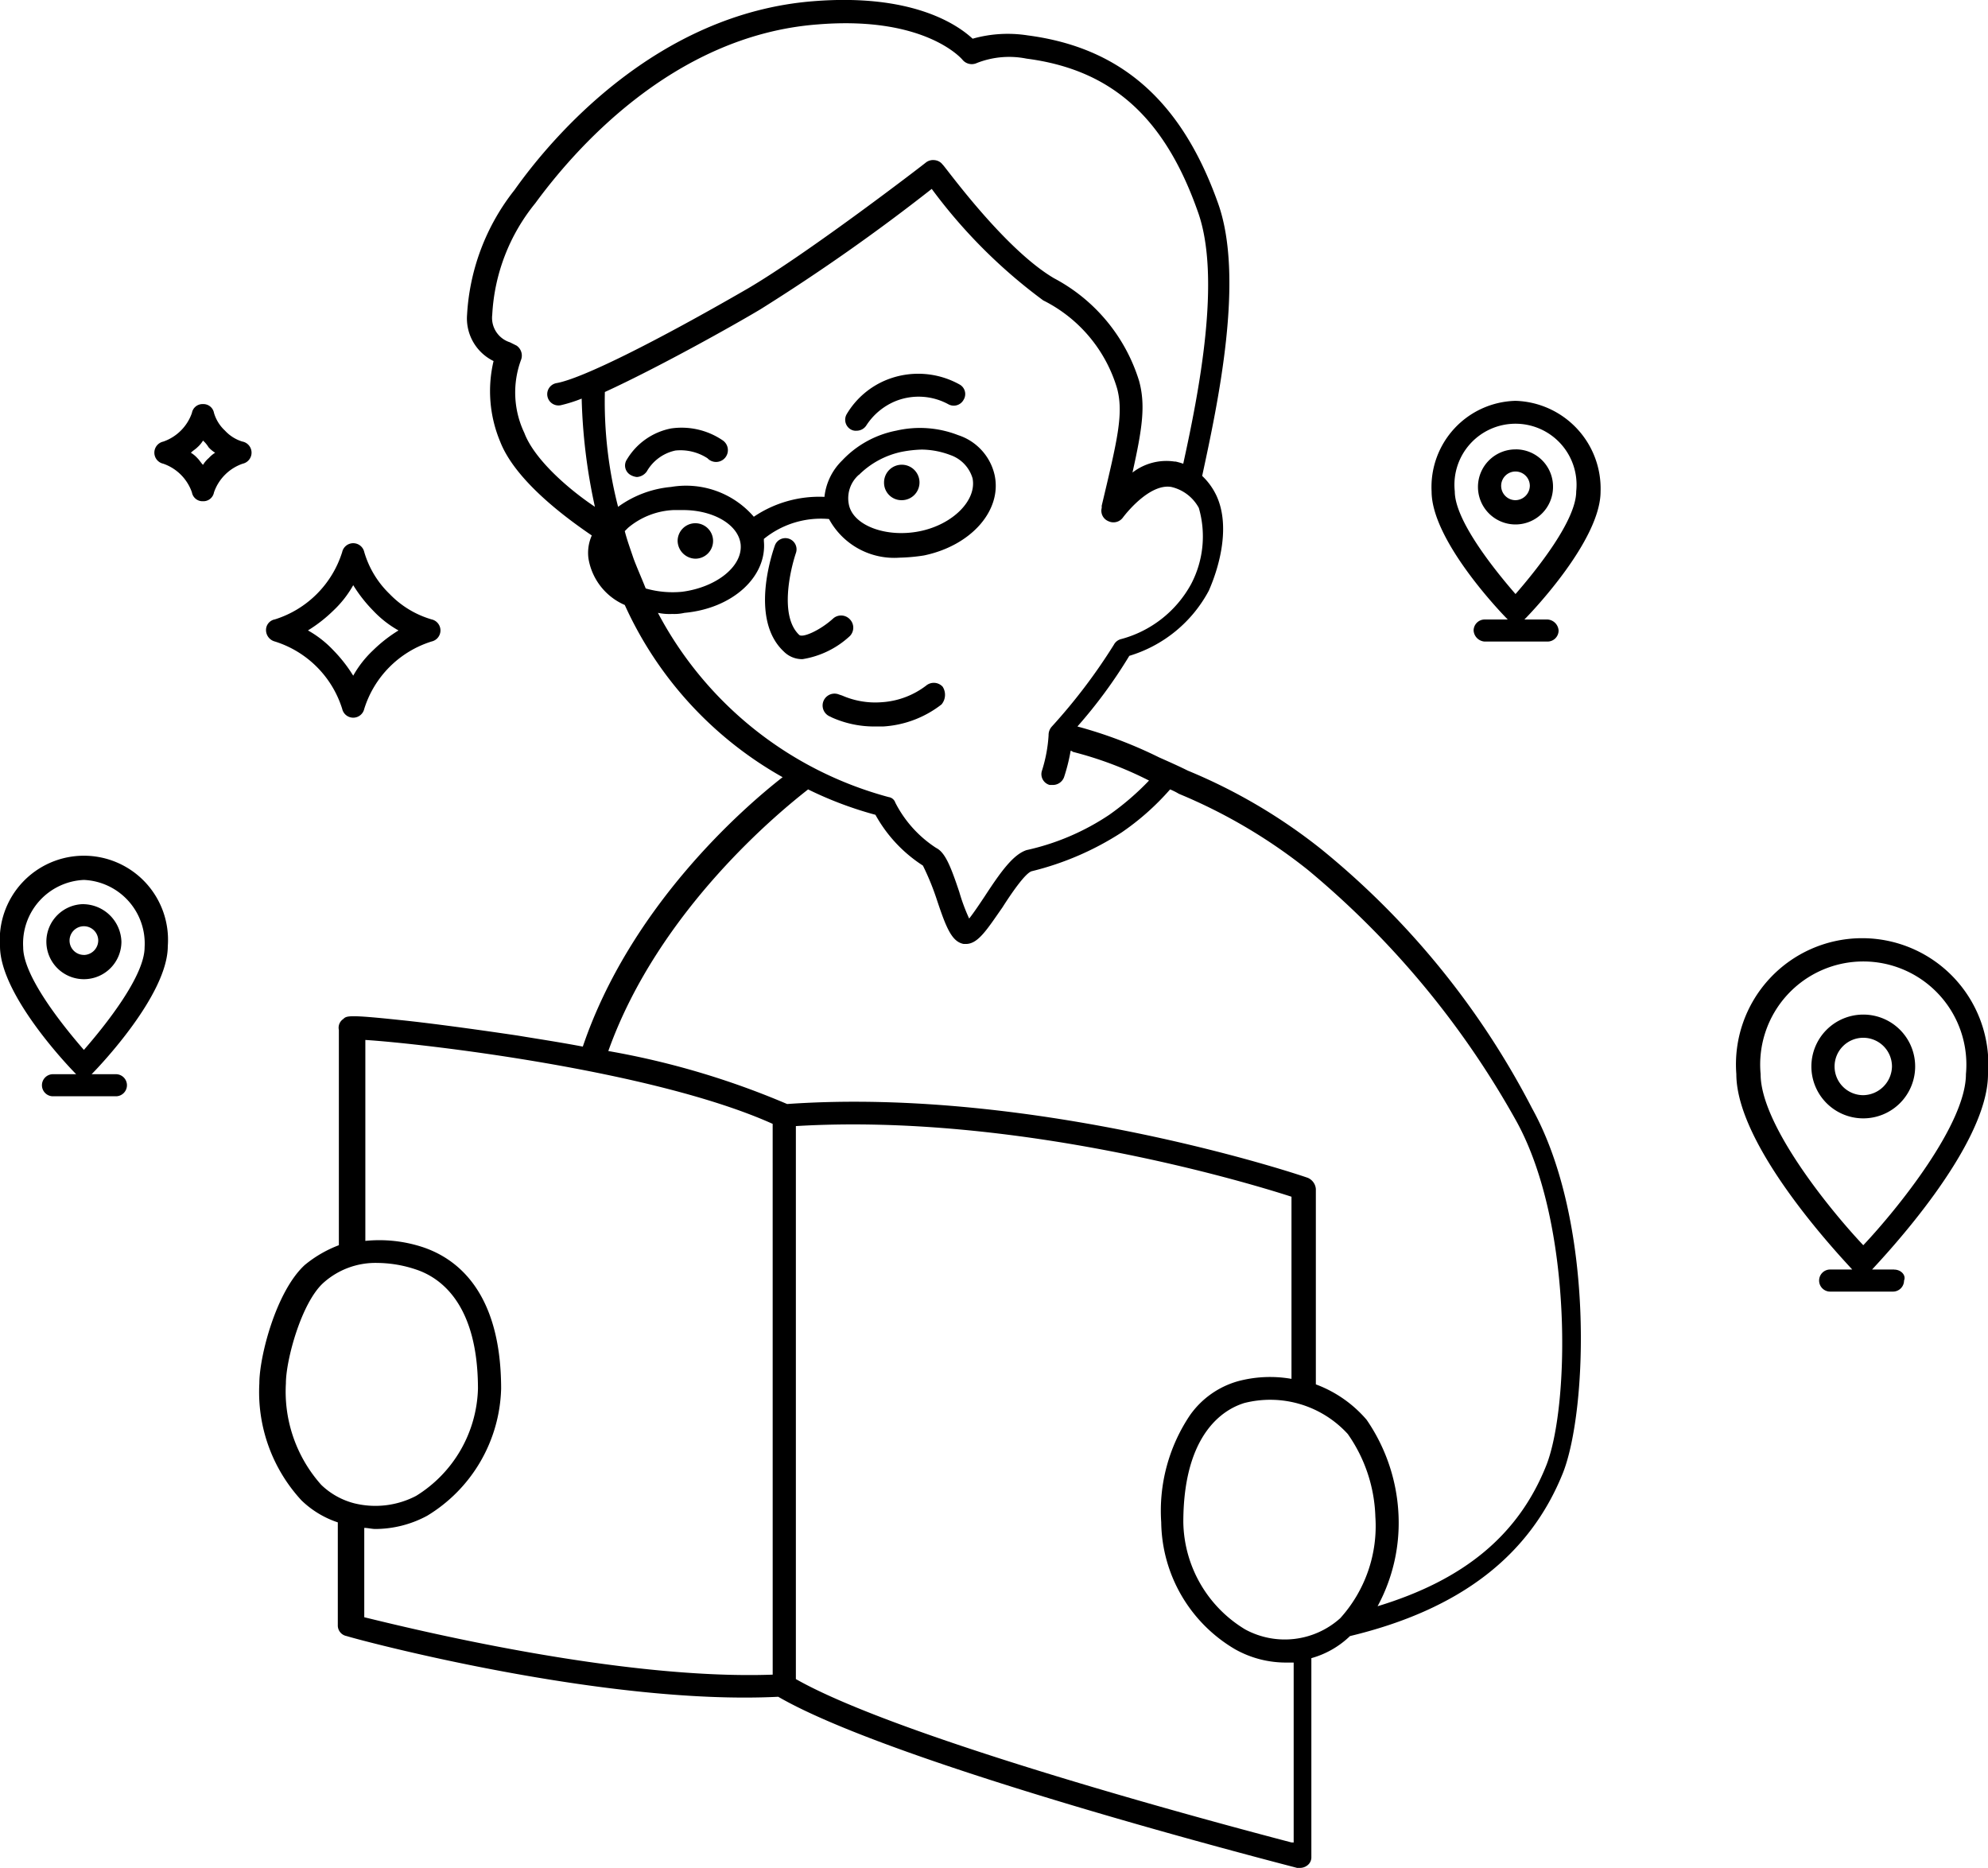
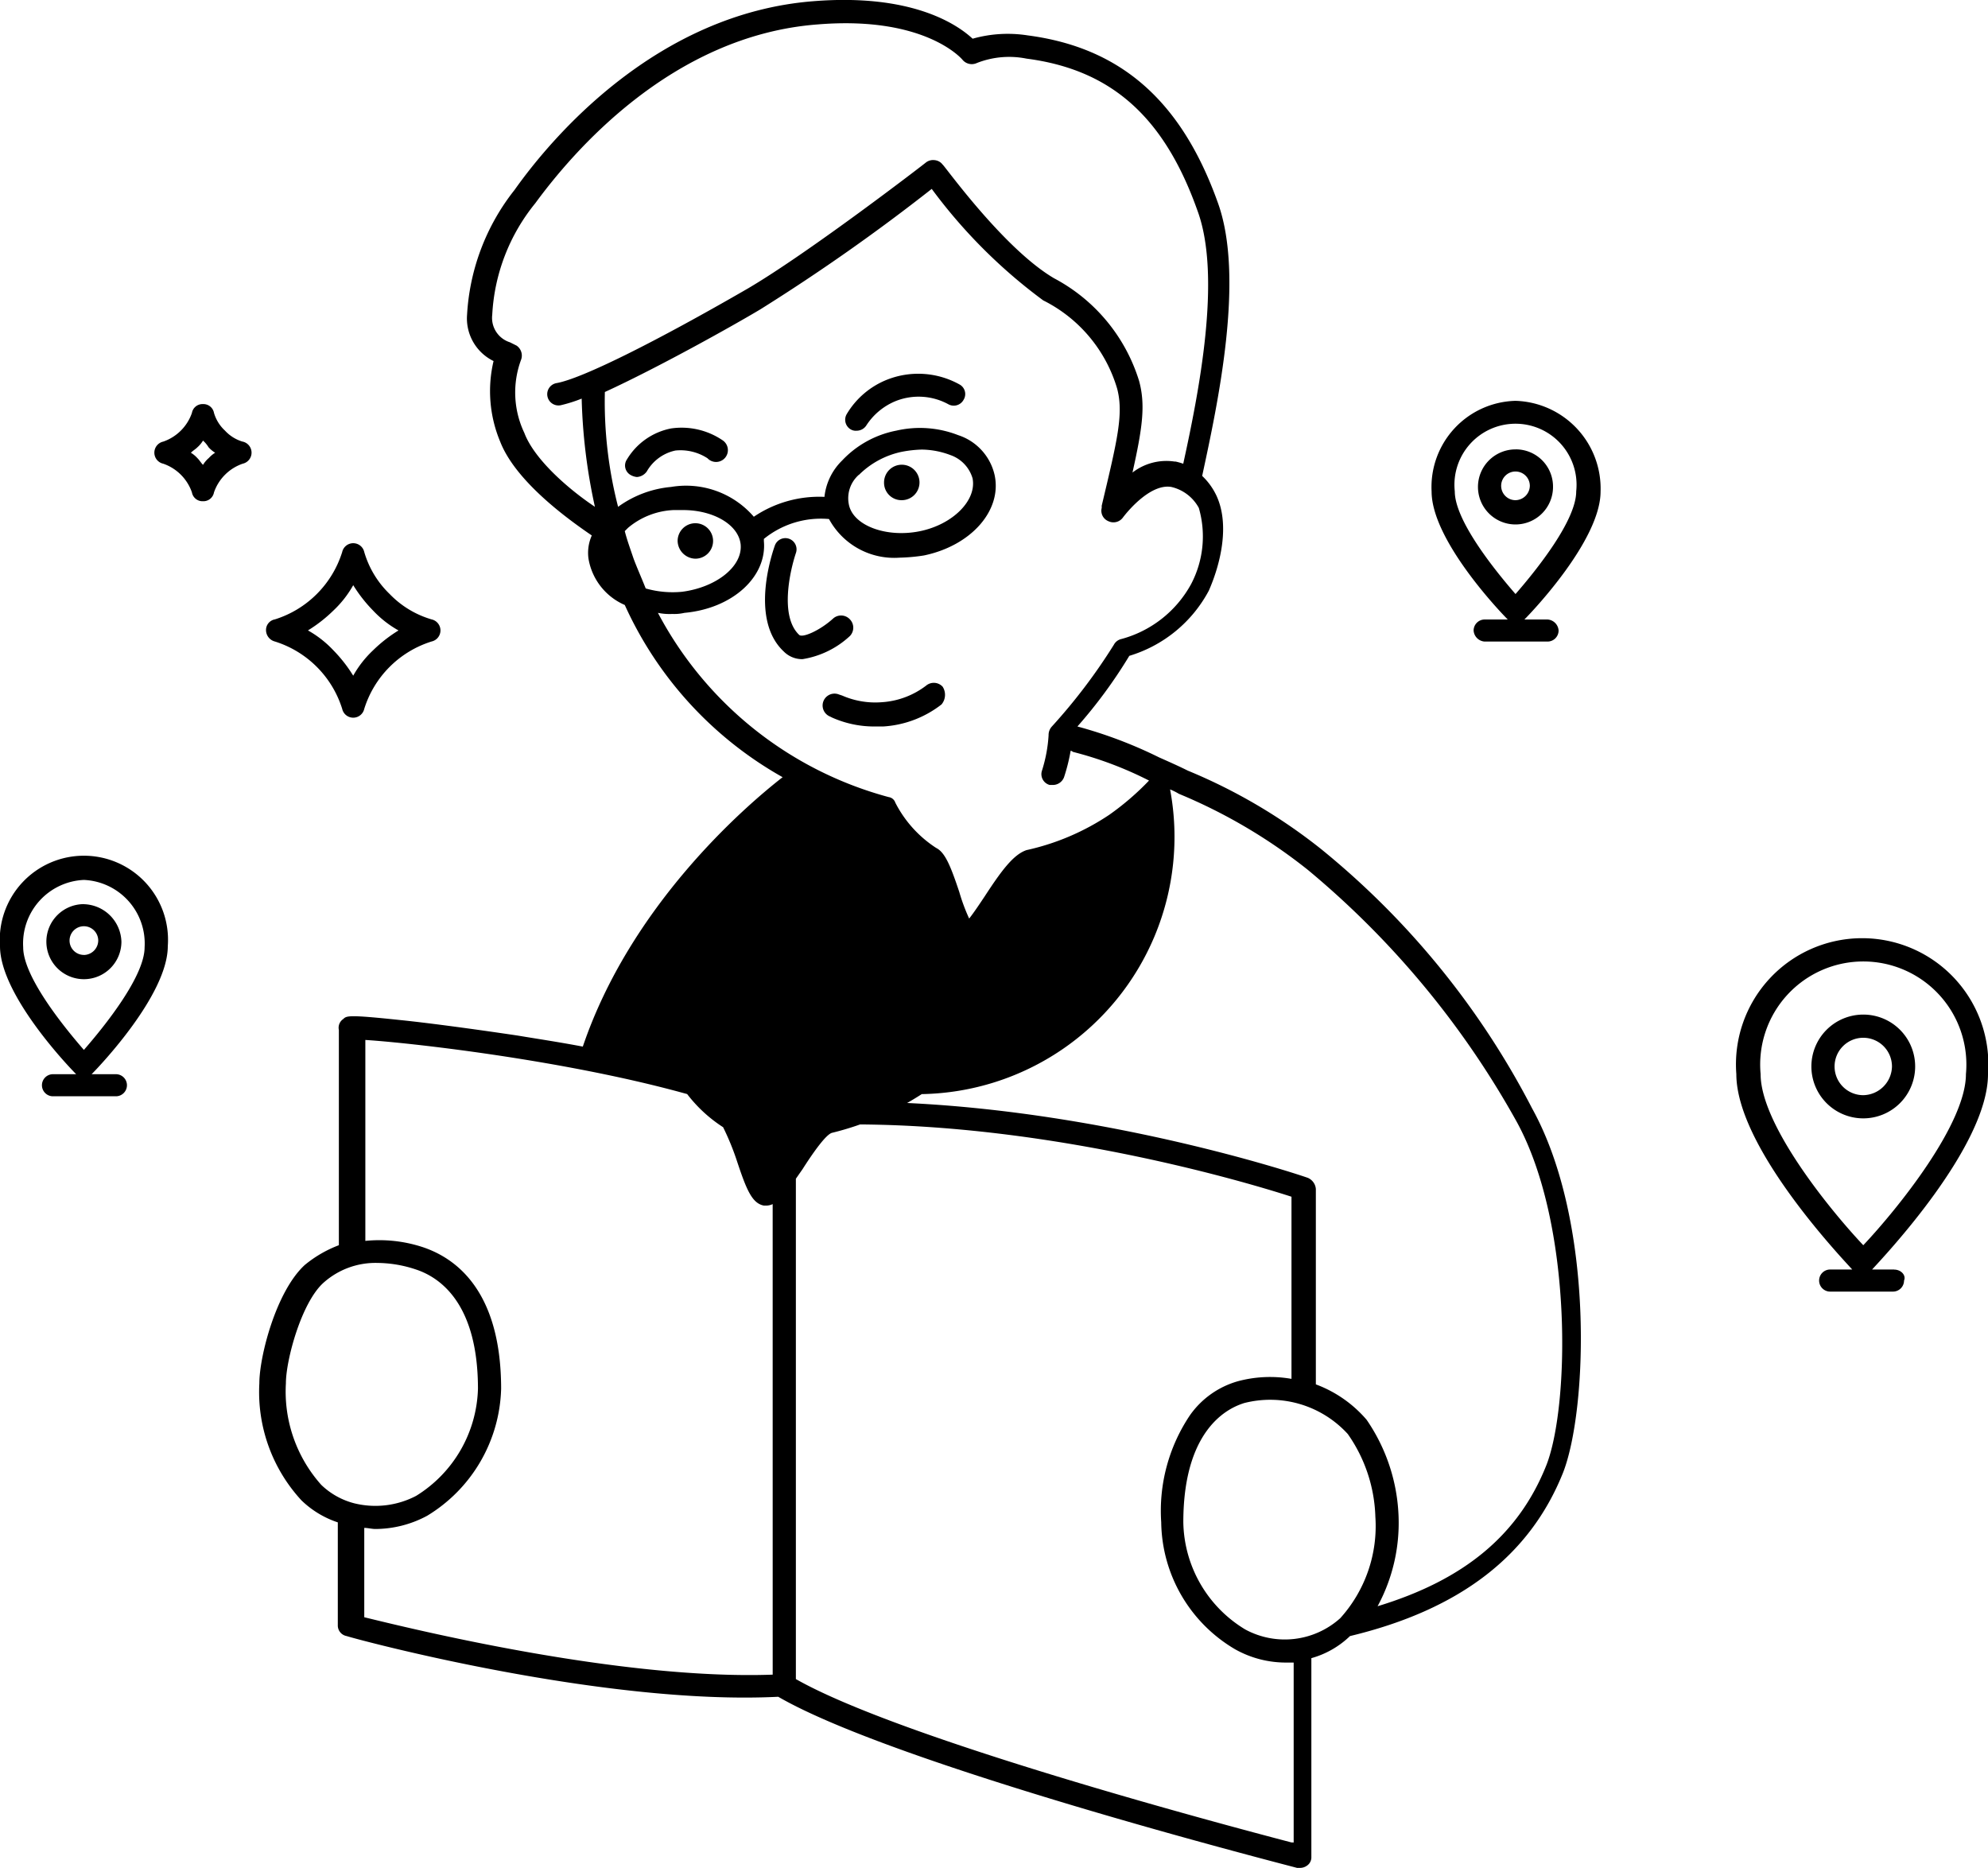
<svg xmlns="http://www.w3.org/2000/svg" width="100.922" height="94.82" viewBox="0 0 100.922 94.82">
-   <path id="Path_38232" data-name="Path 38232" d="M64.848,58.532a.609.609,0,0,0-.841-.056c-.672.616-1.569,1.009-1.737.841-1.009-.953-.448-3.306-.168-4.147a.567.567,0,1,0-1.065-.392c-.056.168-1.345,3.7.448,5.38a1.312,1.312,0,0,0,.953.392,4.591,4.591,0,0,0,2.41-1.177A.609.609,0,0,0,64.848,58.532Zm4.707,3.418a.609.609,0,0,0-.841-.056,4.132,4.132,0,0,1-2.241.841,4.2,4.2,0,0,1-2.017-.336l-.168-.056a.6.6,0,1,0-.448,1.121l.112.056a5.266,5.266,0,0,0,2.129.448h.448a5.342,5.342,0,0,0,2.97-1.121A.764.764,0,0,0,69.555,61.95Zm19.277,8.293A28.024,28.024,0,0,0,82,66.209c-.448-.224-.953-.448-1.457-.672a22.65,22.65,0,0,0-4.147-1.569,24.828,24.828,0,0,0,2.634-3.586,6.793,6.793,0,0,0,4.035-3.306c.616-1.4,1.065-3.362.392-4.819a3.325,3.325,0,0,0-.728-1.009c.785-3.642,2.185-10.087.785-13.9-1.849-5.155-4.931-7.845-9.638-8.462a6.558,6.558,0,0,0-2.8.168c-.785-.728-3.082-2.3-8.069-1.905-7.957.616-13.281,6.893-15.186,9.582a11.218,11.218,0,0,0-2.41,6.332,2.408,2.408,0,0,0,1.345,2.354,6.636,6.636,0,0,0,.336,4.091c.785,2.017,3.418,3.923,4.651,4.763a2.163,2.163,0,0,0-.168,1.177A3.124,3.124,0,0,0,53.417,57.8a19.017,19.017,0,0,0,8.013,8.742C59.413,68.114,53.7,73.1,51.287,80.218c-1.177-.224-2.3-.392-3.306-.56-2.634-.392-4.819-.672-5.94-.785-2.634-.28-2.746-.224-2.914-.056a.533.533,0,0,0-.224.56V90.3a6.1,6.1,0,0,0-1.737,1.009c-1.457,1.345-2.3,4.651-2.3,6A8.108,8.108,0,0,0,37,103.249a4.831,4.831,0,0,0,1.849,1.121v5.211a.546.546,0,0,0,.448.56c.5.168,13,3.53,21.91,3.082,6,3.474,25.5,8.462,26.337,8.686h.168a.6.6,0,0,0,.336-.112.51.51,0,0,0,.224-.448V111.263a4.6,4.6,0,0,0,1.961-1.121c5.6-1.345,9.134-4.091,10.815-8.293,1.233-3.138,1.625-12.72-1.569-18.492A41.45,41.45,0,0,0,88.832,70.244ZM48.317,49.062a4.77,4.77,0,0,1-.168-3.7.613.613,0,0,0-.224-.728l-.336-.168a1.3,1.3,0,0,1-.9-1.4,9.762,9.762,0,0,1,2.185-5.66c1.849-2.522,6.893-8.518,14.345-9.078,5.492-.448,7.341,1.793,7.341,1.793a.611.611,0,0,0,.728.168,4.474,4.474,0,0,1,2.522-.224c4.315.56,7,2.97,8.686,7.733,1.233,3.362.056,9.246-.728,12.832a3.566,3.566,0,0,0-.392-.112h-.056a2.809,2.809,0,0,0-2.129.56c.5-2.241.672-3.418.336-4.651a8.844,8.844,0,0,0-4.315-5.211c-2.578-1.513-5.6-5.772-5.66-5.772a.567.567,0,0,0-.392-.224.6.6,0,0,0-.448.112c-.056.056-5.884,4.539-9.022,6.388-4.651,2.69-8.462,4.6-9.75,4.819a.571.571,0,1,0,.224,1.121,7.274,7.274,0,0,0,1.065-.336,28.754,28.754,0,0,0,.672,5.492C50.559,51.92,48.822,50.407,48.317,49.062Zm5.548,6.388c-.168-.5-.336-.953-.448-1.4l.168-.168a3.849,3.849,0,0,1,2.3-.9h.5c1.513,0,2.8.728,2.914,1.737h0c.112,1.121-1.233,2.185-2.97,2.41a4.962,4.962,0,0,1-1.849-.168C54.257,56.4,54.033,55.9,53.865,55.45ZM55.1,58.2a2.961,2.961,0,0,0,.728.056,2.3,2.3,0,0,0,.616-.056c2.466-.224,4.2-1.849,4.035-3.642h0v-.112a4.591,4.591,0,0,1,3.306-1.009,3.765,3.765,0,0,0,3.586,1.961,9.163,9.163,0,0,0,1.233-.112c2.41-.5,3.979-2.3,3.586-4.091a2.773,2.773,0,0,0-1.849-2.017A5.339,5.339,0,0,0,67.2,48.95a5.1,5.1,0,0,0-2.746,1.513,3.023,3.023,0,0,0-.9,1.849,5.924,5.924,0,0,0-3.586,1.009,4.543,4.543,0,0,0-4.2-1.513,5.4,5.4,0,0,0-2.69,1.009,21.362,21.362,0,0,1-.672-5.828c2.69-1.233,6.5-3.362,7.9-4.2A99.516,99.516,0,0,0,69,36.678a26.808,26.808,0,0,0,5.66,5.66,7.319,7.319,0,0,1,3.754,4.483c.336,1.289,0,2.634-.785,5.94v.112a.572.572,0,0,0,.336.672.594.594,0,0,0,.728-.168c.336-.448,1.457-1.737,2.466-1.569a2.134,2.134,0,0,1,1.4,1.065,5.2,5.2,0,0,1-.392,3.867,5.732,5.732,0,0,1-3.586,2.8.574.574,0,0,0-.336.28A28.8,28.8,0,0,1,75.1,63.968a.636.636,0,0,0-.168.448,7.352,7.352,0,0,1-.336,1.793.569.569,0,0,0,.392.728h.168a.609.609,0,0,0,.56-.392,9.338,9.338,0,0,0,.336-1.345.2.2,0,0,1,.112.056,18.63,18.63,0,0,1,3.867,1.457,13.7,13.7,0,0,1-2.017,1.737,12.29,12.29,0,0,1-4.2,1.793c-.672.224-1.289,1.065-2.129,2.354-.224.336-.56.841-.785,1.121a9.545,9.545,0,0,1-.5-1.345c-.448-1.345-.728-2.017-1.177-2.241a5.973,5.973,0,0,1-2.073-2.3.414.414,0,0,0-.336-.28A18.753,18.753,0,0,1,55.1,58.2Zm10.2-7a4.338,4.338,0,0,1,2.185-1.177,6.174,6.174,0,0,1,1.009-.112,4.209,4.209,0,0,1,1.457.28,1.78,1.78,0,0,1,1.121,1.177c.224,1.121-1.009,2.354-2.69,2.69s-3.362-.28-3.586-1.345A1.584,1.584,0,0,1,65.3,51.191ZM39.744,103.417a3.766,3.766,0,0,1-1.737-.953,7.11,7.11,0,0,1-1.793-5.155c0-1.177.785-4.091,1.905-5.1A3.956,3.956,0,0,1,40.865,91.2a6.273,6.273,0,0,1,1.961.336c1.177.392,3.138,1.681,3.138,6.052a6.609,6.609,0,0,1-3.138,5.436,4.464,4.464,0,0,1-3.082.392ZM60.926,112.1c-7.789.28-18.436-2.354-20.734-2.914V104.65c.168,0,.392.056.56.056a5.577,5.577,0,0,0,2.634-.672,7.784,7.784,0,0,0,3.754-6.444c0-5.155-2.466-6.668-3.923-7.173a7.041,7.041,0,0,0-2.97-.336v-10.2c2.746.168,14.57,1.513,20.678,4.259Zm26.337,8.518c-3.642-.953-19.837-5.267-25.16-8.293V84.253c11.207-.672,22.919,2.858,25.16,3.586v9.246a6.3,6.3,0,0,0-2.69.112,4.456,4.456,0,0,0-2.466,1.737,8.7,8.7,0,0,0-1.457,5.436,7.584,7.584,0,0,0,3.754,6.444,5.263,5.263,0,0,0,2.634.672h.336v9.134Zm2.466-11.375a4.211,4.211,0,0,1-4.819.56,6.479,6.479,0,0,1-3.138-5.436c0-5.043,2.578-5.884,3.082-6.052a5.333,5.333,0,0,1,5.267,1.569,7.7,7.7,0,0,1,1.4,4.2A6.978,6.978,0,0,1,89.729,109.245Zm10.479-7.789c-1.4,3.53-4.147,5.828-8.574,7.173A8.877,8.877,0,0,0,92.7,104.09a9.227,9.227,0,0,0-1.625-4.931A6.267,6.267,0,0,0,88.5,97.365h0V87.447a.675.675,0,0,0-.392-.56c-.112-.056-13.673-4.651-26.449-3.754a41.1,41.1,0,0,0-9.078-2.69c2.578-7.229,8.854-12.272,10.143-13.281a18.845,18.845,0,0,0,3.418,1.289,7.2,7.2,0,0,0,2.41,2.578,13.173,13.173,0,0,1,.672,1.625c.5,1.513.785,2.241,1.4,2.354h.112c.616,0,1.065-.728,1.849-1.849.392-.616,1.177-1.793,1.513-1.849a14.919,14.919,0,0,0,4.539-1.961A13.06,13.06,0,0,0,81.1,67.162a3.327,3.327,0,0,1,.448.224A27.21,27.21,0,0,1,88.1,71.252,44.973,44.973,0,0,1,98.694,84.029C101.552,89.24,101.384,98.43,100.207,101.456ZM70.4,46.6a4.31,4.31,0,0,0-3.7-.224,4.178,4.178,0,0,0-2.017,1.737.567.567,0,0,0,.224.785.505.505,0,0,0,.28.056.588.588,0,0,0,.5-.28A3.231,3.231,0,0,1,67.2,47.437a3.154,3.154,0,0,1,2.634.168.567.567,0,0,0,.785-.224A.554.554,0,0,0,70.4,46.6ZM55.77,48.838a3.361,3.361,0,0,0-2.241,1.569.551.551,0,0,0,.168.785.8.8,0,0,0,.336.112.669.669,0,0,0,.5-.28,2.2,2.2,0,0,1,1.457-1.065,2.519,2.519,0,0,1,1.625.392.6.6,0,1,0,.785-.9A3.71,3.71,0,0,0,55.77,48.838ZM57,55.45a.9.9,0,1,0-.9-.9A.922.922,0,0,0,57,55.45Zm10.479-2.97a.9.9,0,1,0-.9-.9A.885.885,0,0,0,67.482,52.48Zm31.156-5.043a4.375,4.375,0,0,0-4.259,4.6c0,2.466,3.474,6.108,3.867,6.5H97.069a.562.562,0,0,0-.56.56.6.6,0,0,0,.56.56h3.194a.562.562,0,0,0,.56-.56.6.6,0,0,0-.56-.56H99.087c.392-.392,3.867-4.035,3.867-6.5A4.455,4.455,0,0,0,98.638,47.437Zm0,9.806c-1.121-1.289-3.082-3.754-3.082-5.211a3.1,3.1,0,1,1,6.164,0C101.72,53.489,99.759,55.954,98.638,57.243Zm0-7.341a1.905,1.905,0,1,0,1.905,1.905A1.89,1.89,0,0,0,98.638,49.9Zm0,2.578a.728.728,0,1,1,.728-.728A.742.742,0,0,1,98.638,52.48ZM116.29,78.593a2.634,2.634,0,1,0,2.634,2.634A2.631,2.631,0,0,0,116.29,78.593Zm0,4.091a1.457,1.457,0,1,1,1.457-1.457A1.484,1.484,0,0,1,116.29,82.684ZM30.218,75.119a4.271,4.271,0,1,0-8.518,0c0,2.466,3.474,6.108,3.867,6.5H24.39a.56.56,0,1,0,0,1.121h3.194a.56.56,0,1,0,0-1.121H26.351C26.743,81.227,30.218,77.584,30.218,75.119Zm-4.259,5.267c-1.121-1.289-3.082-3.754-3.082-5.211a3.23,3.23,0,0,1,3.082-3.418,3.23,3.23,0,0,1,3.082,3.418C29.041,76.632,27.08,79.1,25.959,80.386Zm0-7.4a1.905,1.905,0,1,0,1.905,1.905A1.963,1.963,0,0,0,25.959,72.989Zm0,2.578a.728.728,0,1,1,.728-.728A.742.742,0,0,1,25.959,75.567Zm91.9,15.97h-1.121c.56-.616,5.884-6.22,5.884-9.919a6.407,6.407,0,1,0-12.776,0c0,3.7,5.323,9.3,5.884,9.919h-1.121a.56.56,0,1,0,0,1.121H117.8a.562.562,0,0,0,.56-.56C118.475,91.818,118.2,91.538,117.859,91.538Zm-6.78-9.919a5.234,5.234,0,1,1,10.423,0c0,2.522-3.418,6.78-5.211,8.686C114.5,88.4,111.079,84.141,111.079,81.619ZM35.653,59.653a5.212,5.212,0,0,1,3.418,3.418.574.574,0,0,0,1.121,0,5.212,5.212,0,0,1,3.418-3.418.574.574,0,0,0,0-1.121,4.839,4.839,0,0,1-2.129-1.289h0a4.839,4.839,0,0,1-1.289-2.129.574.574,0,0,0-1.121,0,5.212,5.212,0,0,1-3.418,3.418.546.546,0,0,0-.448.56A.6.6,0,0,0,35.653,59.653Zm2.97-1.569a5.376,5.376,0,0,0,1.009-1.289,7.294,7.294,0,0,0,1.009,1.289,5.376,5.376,0,0,0,1.289,1.009A7.294,7.294,0,0,0,40.64,60.1a5.376,5.376,0,0,0-1.009,1.289A7.293,7.293,0,0,0,38.623,60.1a5.376,5.376,0,0,0-1.289-1.009A7.293,7.293,0,0,0,38.623,58.084Zm-4.6-8.574a1.983,1.983,0,0,1-.9-.56h0a1.983,1.983,0,0,1-.56-.9.546.546,0,0,0-.56-.448h0a.546.546,0,0,0-.56.448,2.351,2.351,0,0,1-1.457,1.457.574.574,0,0,0,0,1.121,2.351,2.351,0,0,1,1.457,1.457.546.546,0,0,0,.56.448h0a.546.546,0,0,0,.56-.448,2.351,2.351,0,0,1,1.457-1.457.574.574,0,0,0,0-1.121Zm-1.737.841a1.486,1.486,0,0,0-.28.336c-.112-.112-.168-.224-.28-.336a1.485,1.485,0,0,0-.336-.28c.112-.112.224-.168.336-.28a1.486,1.486,0,0,0,.28-.336,1.486,1.486,0,0,1,.28.336,1.486,1.486,0,0,0,.336.28A1.486,1.486,0,0,0,32.291,50.351Z" transform="translate(-21.7 -27.089)" />
+   <path id="Path_38232" data-name="Path 38232" d="M64.848,58.532a.609.609,0,0,0-.841-.056c-.672.616-1.569,1.009-1.737.841-1.009-.953-.448-3.306-.168-4.147a.567.567,0,1,0-1.065-.392c-.056.168-1.345,3.7.448,5.38a1.312,1.312,0,0,0,.953.392,4.591,4.591,0,0,0,2.41-1.177A.609.609,0,0,0,64.848,58.532Zm4.707,3.418a.609.609,0,0,0-.841-.056,4.132,4.132,0,0,1-2.241.841,4.2,4.2,0,0,1-2.017-.336l-.168-.056a.6.6,0,1,0-.448,1.121l.112.056a5.266,5.266,0,0,0,2.129.448h.448a5.342,5.342,0,0,0,2.97-1.121A.764.764,0,0,0,69.555,61.95Zm19.277,8.293A28.024,28.024,0,0,0,82,66.209c-.448-.224-.953-.448-1.457-.672a22.65,22.65,0,0,0-4.147-1.569,24.828,24.828,0,0,0,2.634-3.586,6.793,6.793,0,0,0,4.035-3.306c.616-1.4,1.065-3.362.392-4.819a3.325,3.325,0,0,0-.728-1.009c.785-3.642,2.185-10.087.785-13.9-1.849-5.155-4.931-7.845-9.638-8.462a6.558,6.558,0,0,0-2.8.168c-.785-.728-3.082-2.3-8.069-1.905-7.957.616-13.281,6.893-15.186,9.582a11.218,11.218,0,0,0-2.41,6.332,2.408,2.408,0,0,0,1.345,2.354,6.636,6.636,0,0,0,.336,4.091c.785,2.017,3.418,3.923,4.651,4.763a2.163,2.163,0,0,0-.168,1.177A3.124,3.124,0,0,0,53.417,57.8a19.017,19.017,0,0,0,8.013,8.742C59.413,68.114,53.7,73.1,51.287,80.218c-1.177-.224-2.3-.392-3.306-.56-2.634-.392-4.819-.672-5.94-.785-2.634-.28-2.746-.224-2.914-.056a.533.533,0,0,0-.224.56V90.3a6.1,6.1,0,0,0-1.737,1.009c-1.457,1.345-2.3,4.651-2.3,6A8.108,8.108,0,0,0,37,103.249a4.831,4.831,0,0,0,1.849,1.121v5.211a.546.546,0,0,0,.448.56c.5.168,13,3.53,21.91,3.082,6,3.474,25.5,8.462,26.337,8.686h.168a.6.6,0,0,0,.336-.112.51.51,0,0,0,.224-.448V111.263a4.6,4.6,0,0,0,1.961-1.121c5.6-1.345,9.134-4.091,10.815-8.293,1.233-3.138,1.625-12.72-1.569-18.492A41.45,41.45,0,0,0,88.832,70.244ZM48.317,49.062a4.77,4.77,0,0,1-.168-3.7.613.613,0,0,0-.224-.728l-.336-.168a1.3,1.3,0,0,1-.9-1.4,9.762,9.762,0,0,1,2.185-5.66c1.849-2.522,6.893-8.518,14.345-9.078,5.492-.448,7.341,1.793,7.341,1.793a.611.611,0,0,0,.728.168,4.474,4.474,0,0,1,2.522-.224c4.315.56,7,2.97,8.686,7.733,1.233,3.362.056,9.246-.728,12.832a3.566,3.566,0,0,0-.392-.112h-.056a2.809,2.809,0,0,0-2.129.56c.5-2.241.672-3.418.336-4.651a8.844,8.844,0,0,0-4.315-5.211c-2.578-1.513-5.6-5.772-5.66-5.772a.567.567,0,0,0-.392-.224.6.6,0,0,0-.448.112c-.056.056-5.884,4.539-9.022,6.388-4.651,2.69-8.462,4.6-9.75,4.819a.571.571,0,1,0,.224,1.121,7.274,7.274,0,0,0,1.065-.336,28.754,28.754,0,0,0,.672,5.492C50.559,51.92,48.822,50.407,48.317,49.062Zm5.548,6.388c-.168-.5-.336-.953-.448-1.4l.168-.168a3.849,3.849,0,0,1,2.3-.9h.5c1.513,0,2.8.728,2.914,1.737h0c.112,1.121-1.233,2.185-2.97,2.41a4.962,4.962,0,0,1-1.849-.168C54.257,56.4,54.033,55.9,53.865,55.45ZM55.1,58.2a2.961,2.961,0,0,0,.728.056,2.3,2.3,0,0,0,.616-.056c2.466-.224,4.2-1.849,4.035-3.642h0v-.112a4.591,4.591,0,0,1,3.306-1.009,3.765,3.765,0,0,0,3.586,1.961,9.163,9.163,0,0,0,1.233-.112c2.41-.5,3.979-2.3,3.586-4.091a2.773,2.773,0,0,0-1.849-2.017A5.339,5.339,0,0,0,67.2,48.95a5.1,5.1,0,0,0-2.746,1.513,3.023,3.023,0,0,0-.9,1.849,5.924,5.924,0,0,0-3.586,1.009,4.543,4.543,0,0,0-4.2-1.513,5.4,5.4,0,0,0-2.69,1.009,21.362,21.362,0,0,1-.672-5.828c2.69-1.233,6.5-3.362,7.9-4.2A99.516,99.516,0,0,0,69,36.678a26.808,26.808,0,0,0,5.66,5.66,7.319,7.319,0,0,1,3.754,4.483c.336,1.289,0,2.634-.785,5.94v.112a.572.572,0,0,0,.336.672.594.594,0,0,0,.728-.168c.336-.448,1.457-1.737,2.466-1.569a2.134,2.134,0,0,1,1.4,1.065,5.2,5.2,0,0,1-.392,3.867,5.732,5.732,0,0,1-3.586,2.8.574.574,0,0,0-.336.28A28.8,28.8,0,0,1,75.1,63.968a.636.636,0,0,0-.168.448,7.352,7.352,0,0,1-.336,1.793.569.569,0,0,0,.392.728h.168a.609.609,0,0,0,.56-.392,9.338,9.338,0,0,0,.336-1.345.2.2,0,0,1,.112.056,18.63,18.63,0,0,1,3.867,1.457,13.7,13.7,0,0,1-2.017,1.737,12.29,12.29,0,0,1-4.2,1.793c-.672.224-1.289,1.065-2.129,2.354-.224.336-.56.841-.785,1.121a9.545,9.545,0,0,1-.5-1.345c-.448-1.345-.728-2.017-1.177-2.241a5.973,5.973,0,0,1-2.073-2.3.414.414,0,0,0-.336-.28A18.753,18.753,0,0,1,55.1,58.2Zm10.2-7a4.338,4.338,0,0,1,2.185-1.177,6.174,6.174,0,0,1,1.009-.112,4.209,4.209,0,0,1,1.457.28,1.78,1.78,0,0,1,1.121,1.177c.224,1.121-1.009,2.354-2.69,2.69s-3.362-.28-3.586-1.345A1.584,1.584,0,0,1,65.3,51.191ZM39.744,103.417a3.766,3.766,0,0,1-1.737-.953,7.11,7.11,0,0,1-1.793-5.155c0-1.177.785-4.091,1.905-5.1A3.956,3.956,0,0,1,40.865,91.2a6.273,6.273,0,0,1,1.961.336c1.177.392,3.138,1.681,3.138,6.052a6.609,6.609,0,0,1-3.138,5.436,4.464,4.464,0,0,1-3.082.392ZM60.926,112.1c-7.789.28-18.436-2.354-20.734-2.914V104.65c.168,0,.392.056.56.056a5.577,5.577,0,0,0,2.634-.672,7.784,7.784,0,0,0,3.754-6.444c0-5.155-2.466-6.668-3.923-7.173a7.041,7.041,0,0,0-2.97-.336v-10.2c2.746.168,14.57,1.513,20.678,4.259Zm26.337,8.518c-3.642-.953-19.837-5.267-25.16-8.293V84.253c11.207-.672,22.919,2.858,25.16,3.586v9.246a6.3,6.3,0,0,0-2.69.112,4.456,4.456,0,0,0-2.466,1.737,8.7,8.7,0,0,0-1.457,5.436,7.584,7.584,0,0,0,3.754,6.444,5.263,5.263,0,0,0,2.634.672h.336v9.134Zm2.466-11.375a4.211,4.211,0,0,1-4.819.56,6.479,6.479,0,0,1-3.138-5.436c0-5.043,2.578-5.884,3.082-6.052a5.333,5.333,0,0,1,5.267,1.569,7.7,7.7,0,0,1,1.4,4.2A6.978,6.978,0,0,1,89.729,109.245Zm10.479-7.789c-1.4,3.53-4.147,5.828-8.574,7.173A8.877,8.877,0,0,0,92.7,104.09a9.227,9.227,0,0,0-1.625-4.931A6.267,6.267,0,0,0,88.5,97.365h0V87.447a.675.675,0,0,0-.392-.56c-.112-.056-13.673-4.651-26.449-3.754a41.1,41.1,0,0,0-9.078-2.69a18.845,18.845,0,0,0,3.418,1.289,7.2,7.2,0,0,0,2.41,2.578,13.173,13.173,0,0,1,.672,1.625c.5,1.513.785,2.241,1.4,2.354h.112c.616,0,1.065-.728,1.849-1.849.392-.616,1.177-1.793,1.513-1.849a14.919,14.919,0,0,0,4.539-1.961A13.06,13.06,0,0,0,81.1,67.162a3.327,3.327,0,0,1,.448.224A27.21,27.21,0,0,1,88.1,71.252,44.973,44.973,0,0,1,98.694,84.029C101.552,89.24,101.384,98.43,100.207,101.456ZM70.4,46.6a4.31,4.31,0,0,0-3.7-.224,4.178,4.178,0,0,0-2.017,1.737.567.567,0,0,0,.224.785.505.505,0,0,0,.28.056.588.588,0,0,0,.5-.28A3.231,3.231,0,0,1,67.2,47.437a3.154,3.154,0,0,1,2.634.168.567.567,0,0,0,.785-.224A.554.554,0,0,0,70.4,46.6ZM55.77,48.838a3.361,3.361,0,0,0-2.241,1.569.551.551,0,0,0,.168.785.8.8,0,0,0,.336.112.669.669,0,0,0,.5-.28,2.2,2.2,0,0,1,1.457-1.065,2.519,2.519,0,0,1,1.625.392.6.6,0,1,0,.785-.9A3.71,3.71,0,0,0,55.77,48.838ZM57,55.45a.9.9,0,1,0-.9-.9A.922.922,0,0,0,57,55.45Zm10.479-2.97a.9.9,0,1,0-.9-.9A.885.885,0,0,0,67.482,52.48Zm31.156-5.043a4.375,4.375,0,0,0-4.259,4.6c0,2.466,3.474,6.108,3.867,6.5H97.069a.562.562,0,0,0-.56.56.6.6,0,0,0,.56.56h3.194a.562.562,0,0,0,.56-.56.6.6,0,0,0-.56-.56H99.087c.392-.392,3.867-4.035,3.867-6.5A4.455,4.455,0,0,0,98.638,47.437Zm0,9.806c-1.121-1.289-3.082-3.754-3.082-5.211a3.1,3.1,0,1,1,6.164,0C101.72,53.489,99.759,55.954,98.638,57.243Zm0-7.341a1.905,1.905,0,1,0,1.905,1.905A1.89,1.89,0,0,0,98.638,49.9Zm0,2.578a.728.728,0,1,1,.728-.728A.742.742,0,0,1,98.638,52.48ZM116.29,78.593a2.634,2.634,0,1,0,2.634,2.634A2.631,2.631,0,0,0,116.29,78.593Zm0,4.091a1.457,1.457,0,1,1,1.457-1.457A1.484,1.484,0,0,1,116.29,82.684ZM30.218,75.119a4.271,4.271,0,1,0-8.518,0c0,2.466,3.474,6.108,3.867,6.5H24.39a.56.56,0,1,0,0,1.121h3.194a.56.56,0,1,0,0-1.121H26.351C26.743,81.227,30.218,77.584,30.218,75.119Zm-4.259,5.267c-1.121-1.289-3.082-3.754-3.082-5.211a3.23,3.23,0,0,1,3.082-3.418,3.23,3.23,0,0,1,3.082,3.418C29.041,76.632,27.08,79.1,25.959,80.386Zm0-7.4a1.905,1.905,0,1,0,1.905,1.905A1.963,1.963,0,0,0,25.959,72.989Zm0,2.578a.728.728,0,1,1,.728-.728A.742.742,0,0,1,25.959,75.567Zm91.9,15.97h-1.121c.56-.616,5.884-6.22,5.884-9.919a6.407,6.407,0,1,0-12.776,0c0,3.7,5.323,9.3,5.884,9.919h-1.121a.56.56,0,1,0,0,1.121H117.8a.562.562,0,0,0,.56-.56C118.475,91.818,118.2,91.538,117.859,91.538Zm-6.78-9.919a5.234,5.234,0,1,1,10.423,0c0,2.522-3.418,6.78-5.211,8.686C114.5,88.4,111.079,84.141,111.079,81.619ZM35.653,59.653a5.212,5.212,0,0,1,3.418,3.418.574.574,0,0,0,1.121,0,5.212,5.212,0,0,1,3.418-3.418.574.574,0,0,0,0-1.121,4.839,4.839,0,0,1-2.129-1.289h0a4.839,4.839,0,0,1-1.289-2.129.574.574,0,0,0-1.121,0,5.212,5.212,0,0,1-3.418,3.418.546.546,0,0,0-.448.56A.6.6,0,0,0,35.653,59.653Zm2.97-1.569a5.376,5.376,0,0,0,1.009-1.289,7.294,7.294,0,0,0,1.009,1.289,5.376,5.376,0,0,0,1.289,1.009A7.294,7.294,0,0,0,40.64,60.1a5.376,5.376,0,0,0-1.009,1.289A7.293,7.293,0,0,0,38.623,60.1a5.376,5.376,0,0,0-1.289-1.009A7.293,7.293,0,0,0,38.623,58.084Zm-4.6-8.574a1.983,1.983,0,0,1-.9-.56h0a1.983,1.983,0,0,1-.56-.9.546.546,0,0,0-.56-.448h0a.546.546,0,0,0-.56.448,2.351,2.351,0,0,1-1.457,1.457.574.574,0,0,0,0,1.121,2.351,2.351,0,0,1,1.457,1.457.546.546,0,0,0,.56.448h0a.546.546,0,0,0,.56-.448,2.351,2.351,0,0,1,1.457-1.457.574.574,0,0,0,0-1.121Zm-1.737.841a1.486,1.486,0,0,0-.28.336c-.112-.112-.168-.224-.28-.336a1.485,1.485,0,0,0-.336-.28c.112-.112.224-.168.336-.28a1.486,1.486,0,0,0,.28-.336,1.486,1.486,0,0,1,.28.336,1.486,1.486,0,0,0,.336.28A1.486,1.486,0,0,0,32.291,50.351Z" transform="translate(-21.7 -27.089)" />
</svg>